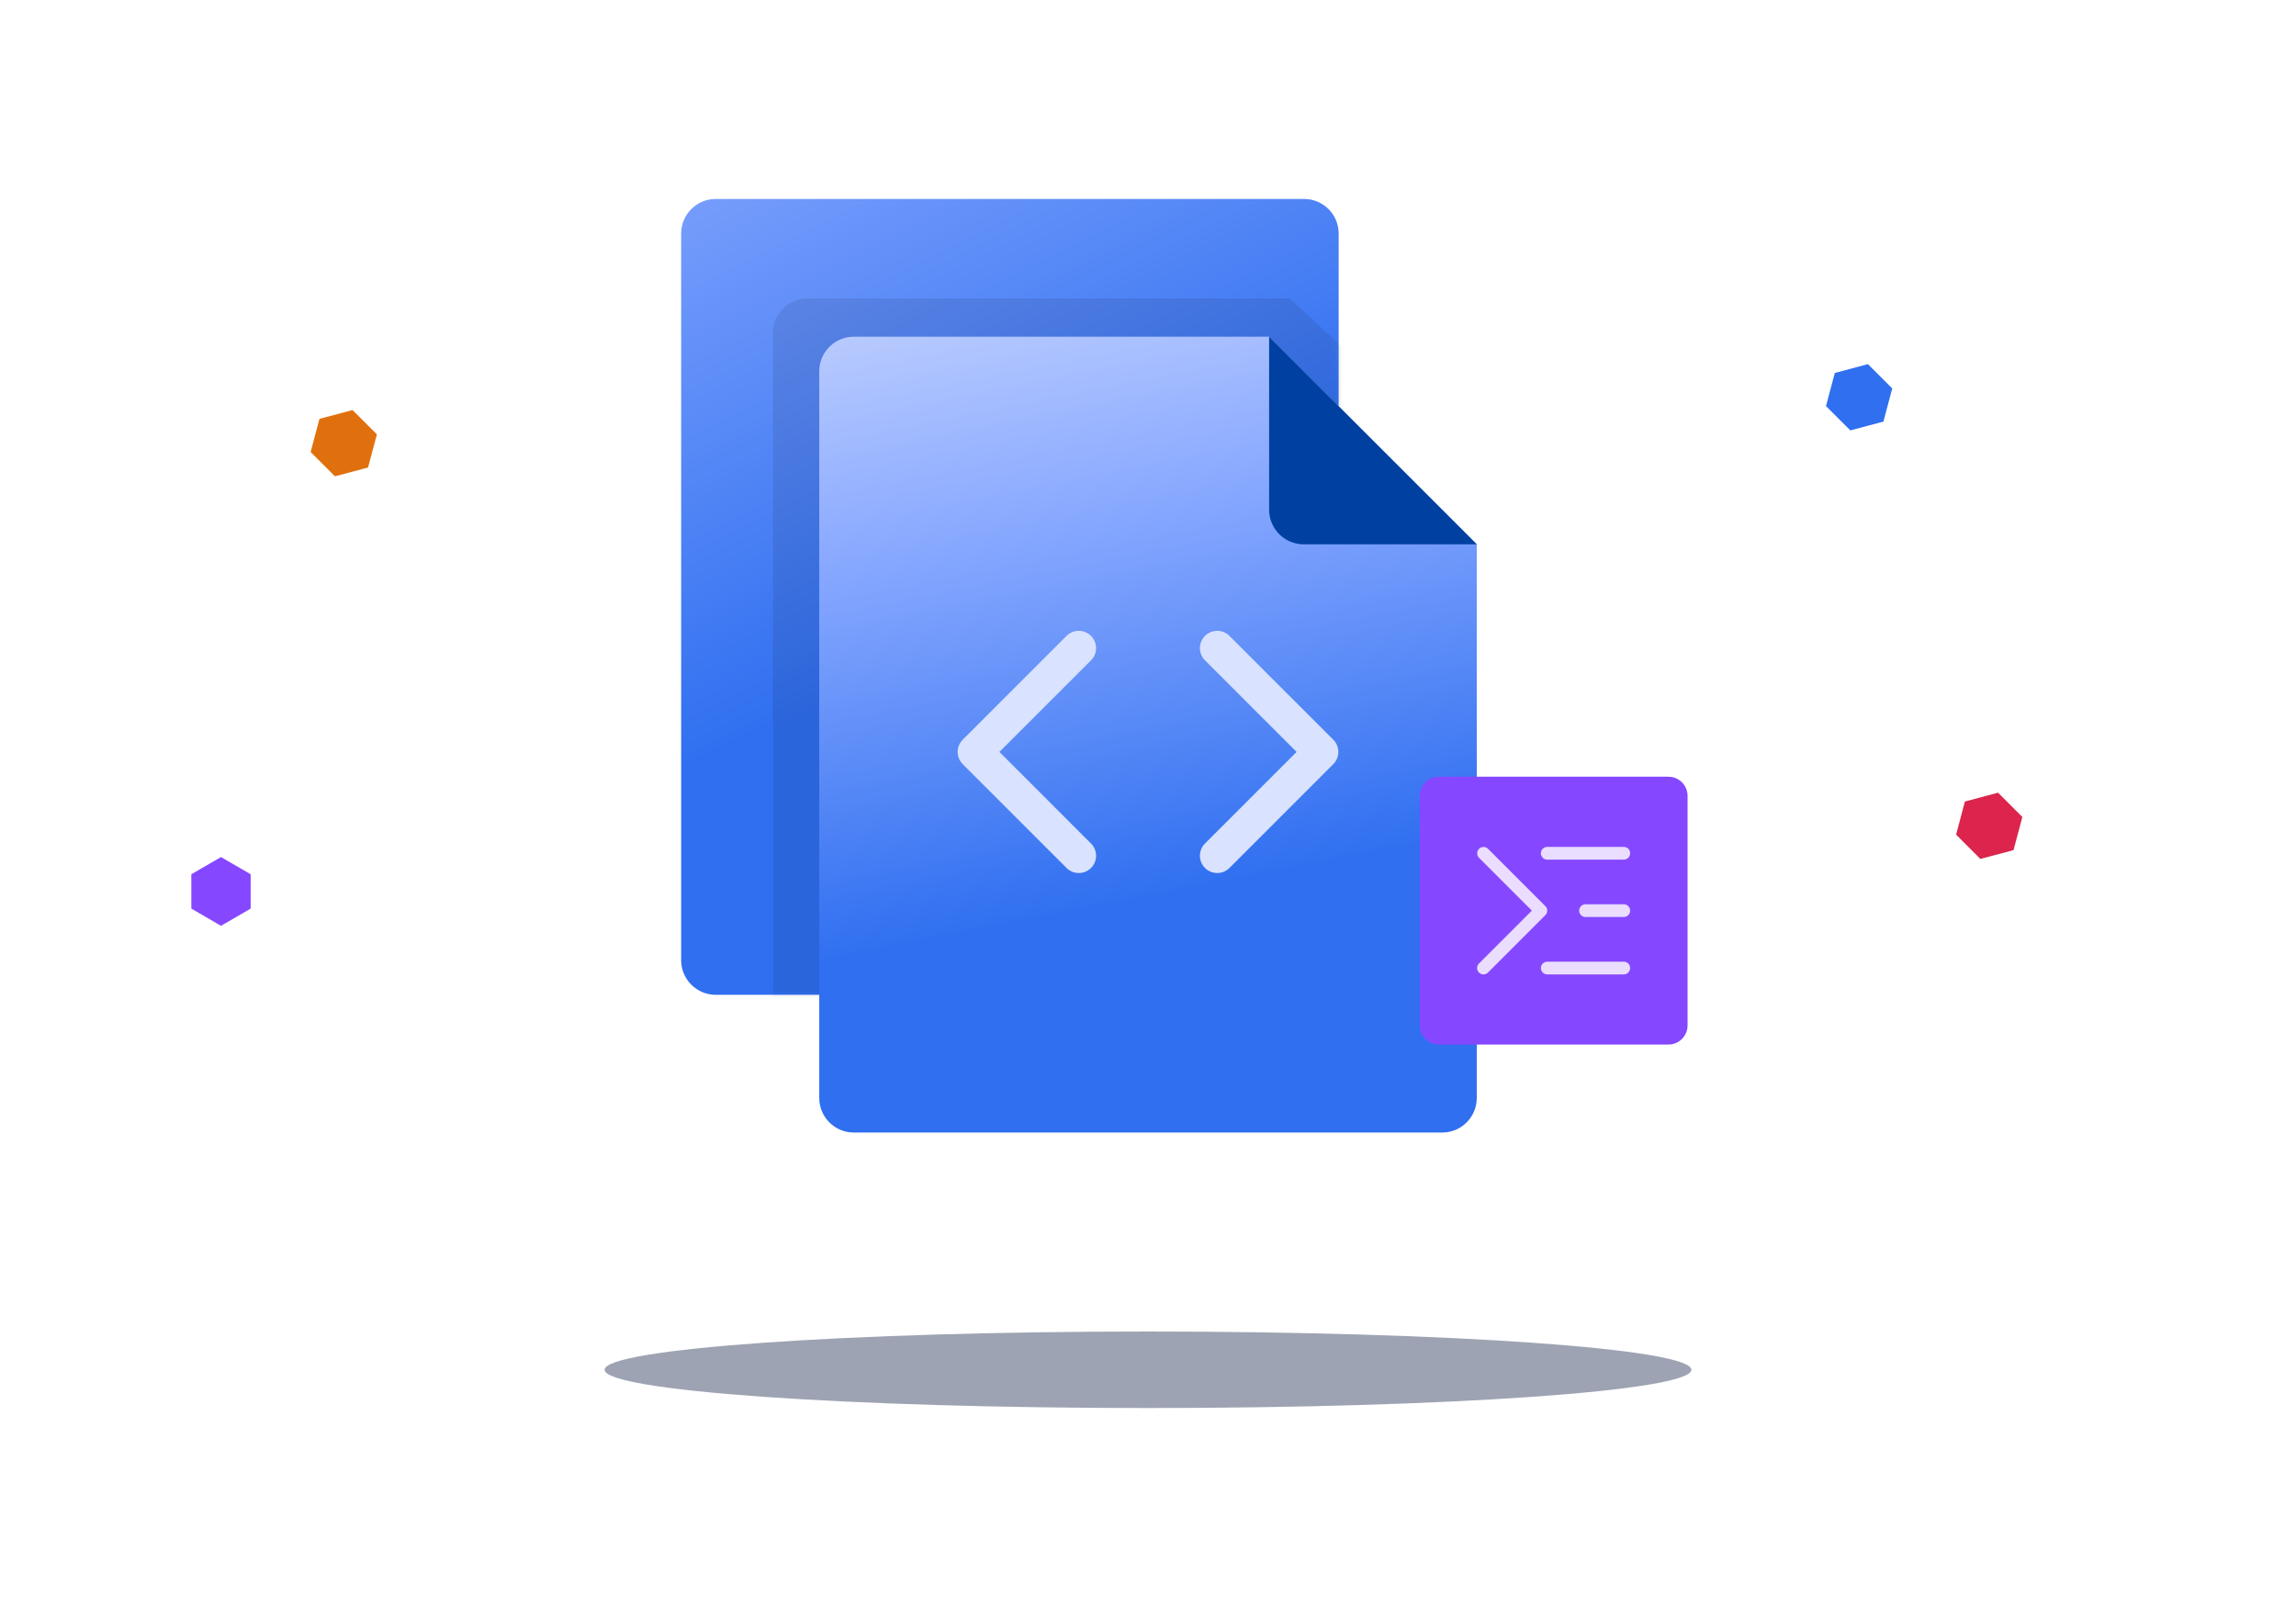
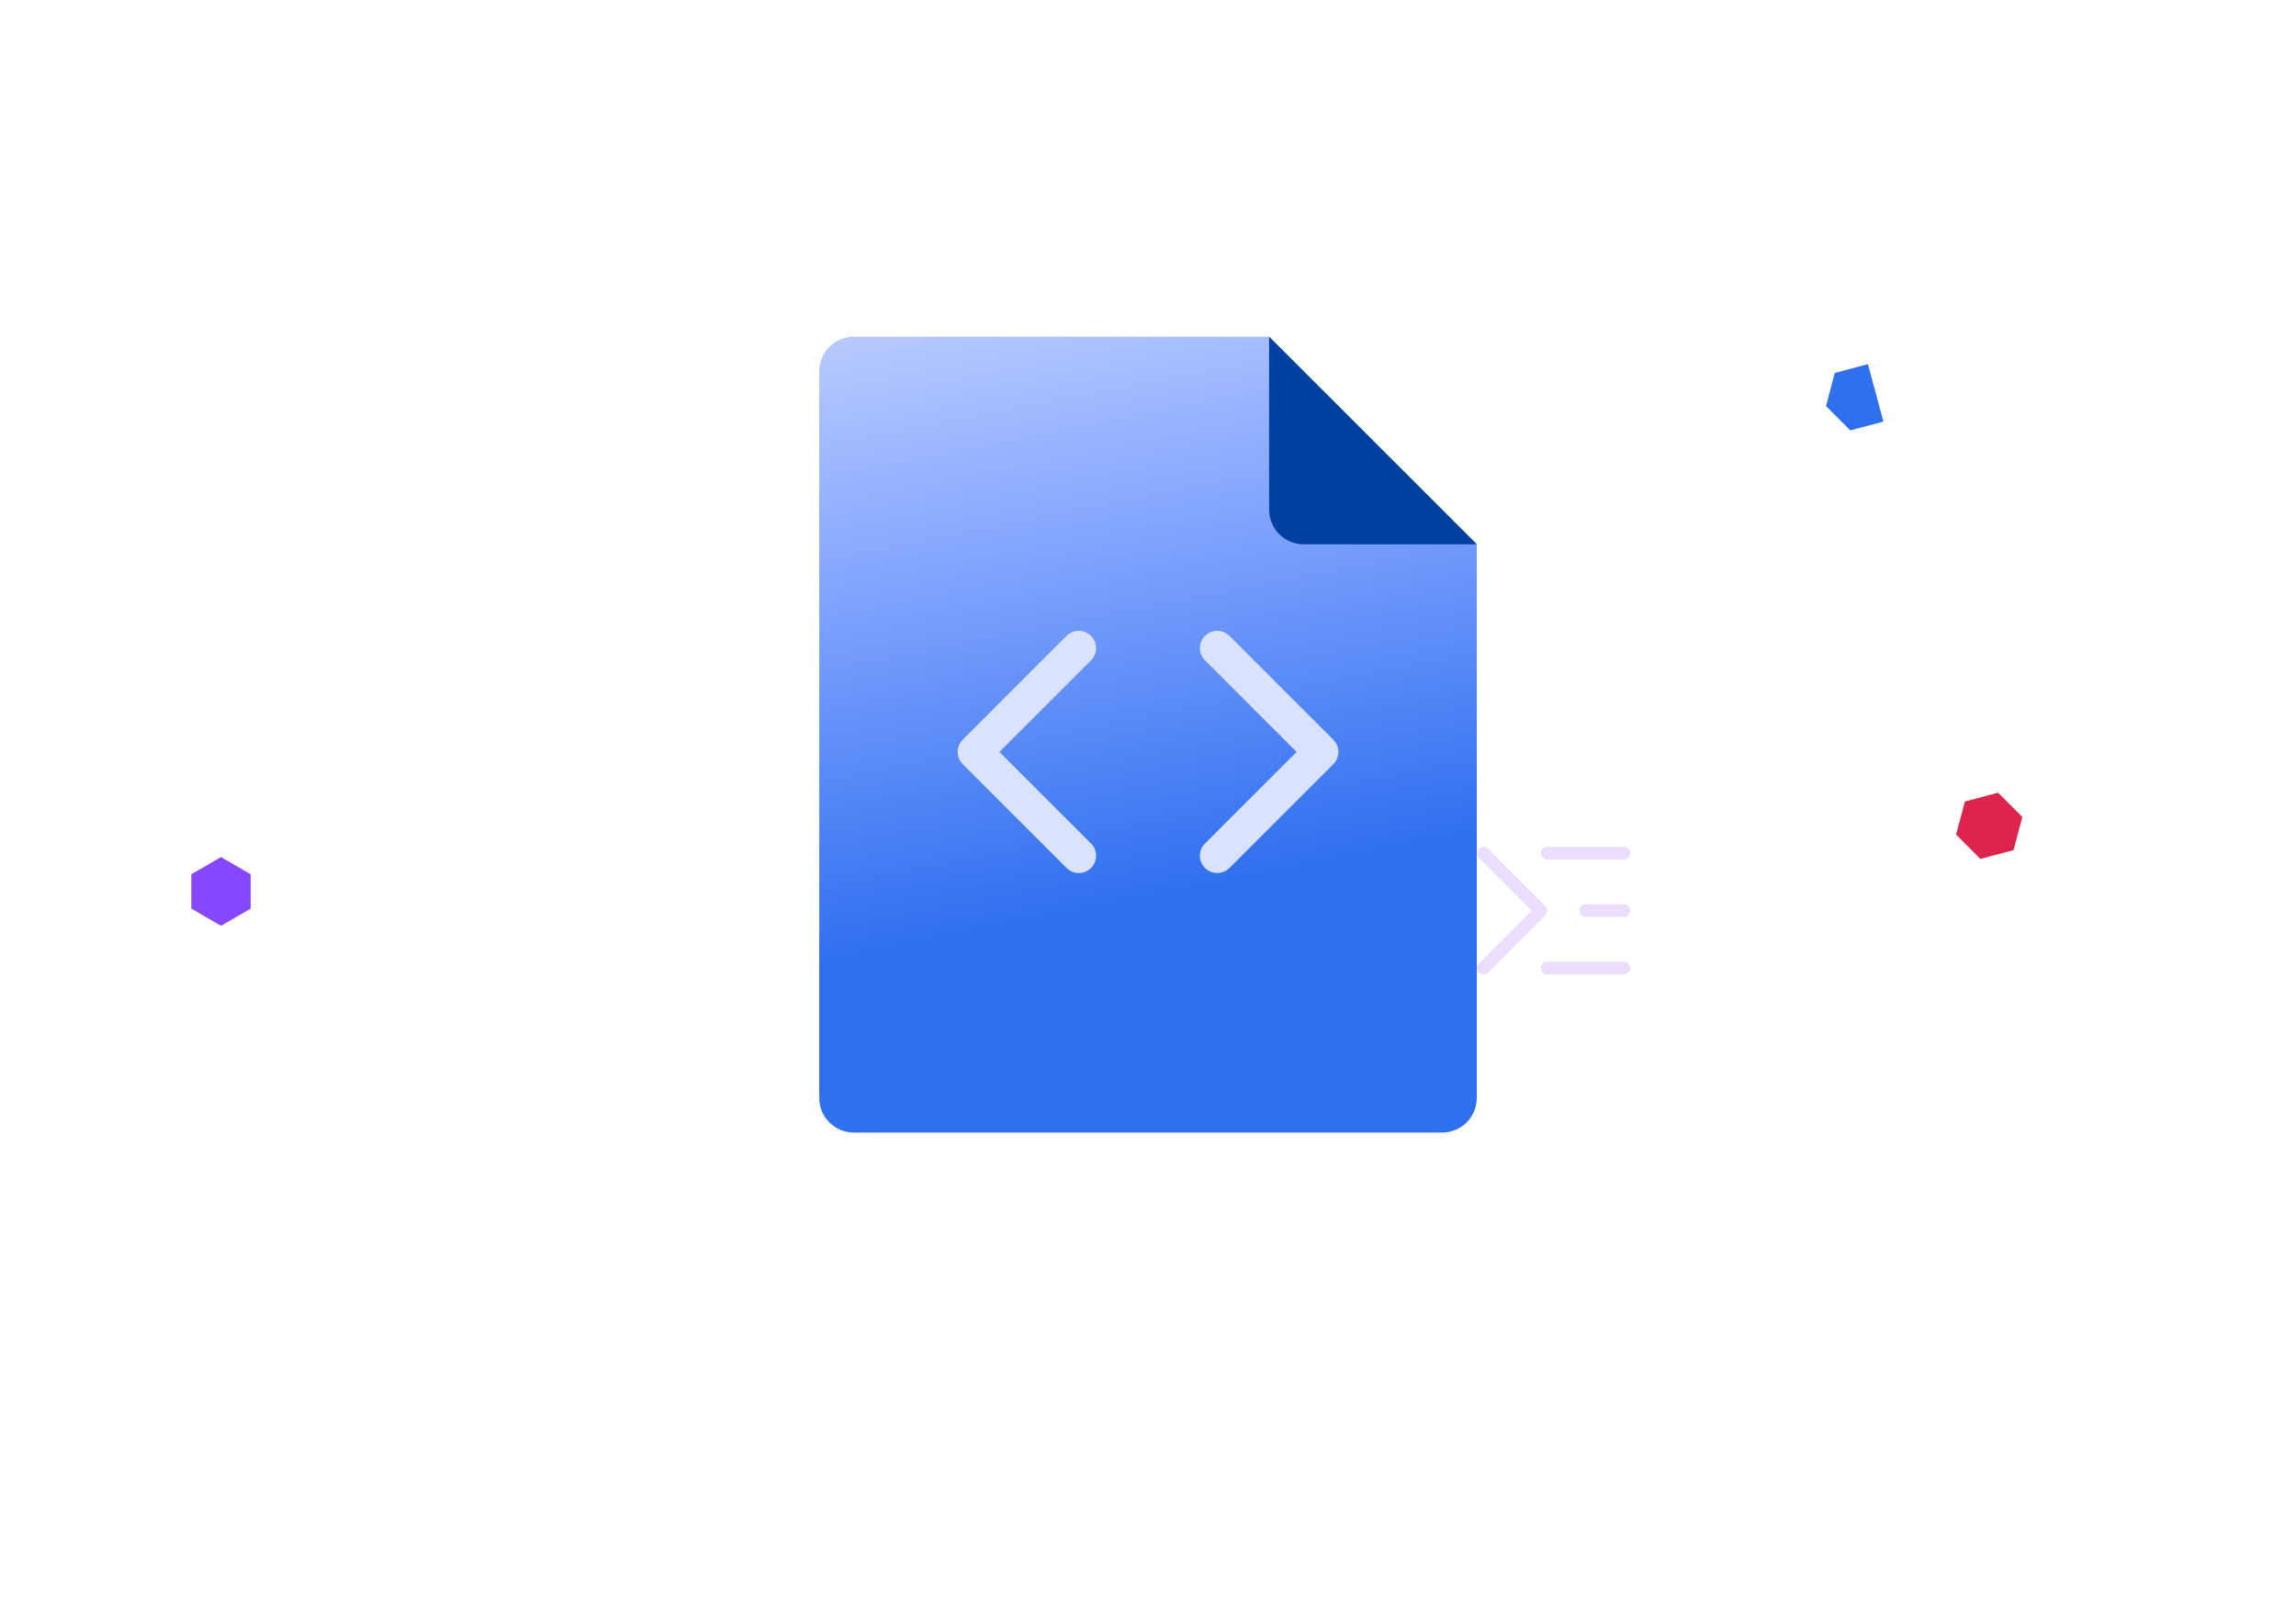
<svg xmlns="http://www.w3.org/2000/svg" width="300" height="210" viewBox="0 0 300 210" fill="none">
  <path d="M28.875 112L25 114.245V118.736L28.875 120.981L32.751 118.736V114.245L28.875 112Z" fill="#8547FF" />
-   <path d="M41.74 54.74L40.588 59.068L43.763 62.243L48.091 61.091L49.244 56.763L46.068 53.587L41.74 54.74Z" fill="#E0700D" />
-   <path d="M239.74 48.74L238.588 53.068L241.763 56.243L246.091 55.091L247.244 50.763L244.068 47.587L239.74 48.74Z" fill="#2F6FF0" />
+   <path d="M239.74 48.74L238.588 53.068L241.763 56.243L246.091 55.091L244.068 47.587L239.74 48.74Z" fill="#2F6FF0" />
  <path d="M256.74 104.74L255.588 109.068L258.763 112.244L263.091 111.091L264.244 106.763L261.068 103.587L256.74 104.74Z" fill="#DC244C" />
-   <path opacity="0.5" d="M150 184C189.212 184 221 181.761 221 179C221 176.239 189.212 174 150 174C110.788 174 79 176.239 79 179C79 181.761 110.788 184 150 184Z" fill="#3D4866" />
-   <path d="M174.913 30.522V102.87L147.783 130H93.522C91.023 130 89 127.977 89 125.478V30.522C89 28.023 91.023 26 93.522 26H170.391C172.89 26 174.913 28.023 174.913 30.522Z" fill="url(#paint0_linear_10262_36961)" />
  <mask id="mask0_10262_36961" style="mask-type:alpha" maskUnits="userSpaceOnUse" x="89" y="26" width="86" height="104">
    <path d="M174.913 30.522V102.87L147.783 130H93.522C91.023 130 89 127.977 89 125.478V30.522C89 28.023 91.023 26 93.522 26H170.391C172.89 26 174.913 28.023 174.913 30.522Z" fill="url(#paint1_linear_10262_36961)" />
  </mask>
  <g mask="url(#mask0_10262_36961)">
    <g opacity="0.1" filter="url(#filter0_f_10262_36961)">
-       <path d="M186.913 115.87L159.783 143H105.522C103.023 143 101 140.977 101 138.478V43.522C101 41.023 103.023 39 105.522 39H168.5L186.377 55.5C186.377 66.5 186.913 95.839 186.913 115.87Z" fill="#090E1A" />
-     </g>
+       </g>
  </g>
  <path d="M147.781 130.002V107.393C147.781 104.895 149.805 102.871 152.303 102.871H174.912L147.781 130.002Z" fill="#002020" />
  <path d="M188.436 148H111.567C109.068 148 107.045 145.977 107.045 143.478V48.522C107.045 46.023 109.068 44 111.567 44H165.828L192.958 71.13V143.478C192.958 145.977 190.934 148 188.436 148Z" fill="url(#paint2_linear_10262_36961)" />
  <path d="M165.826 44V66.609C165.826 69.107 167.85 71.13 170.348 71.13H192.957L165.826 44Z" fill="#0040A1" />
  <path d="M140.956 114.086C140.377 114.086 139.798 113.865 139.357 113.424L125.792 99.859C124.908 98.975 124.908 97.546 125.792 96.662L139.357 83.097C140.241 82.213 141.67 82.213 142.554 83.097C143.438 83.981 143.438 85.409 142.554 86.293L130.587 98.26L142.554 110.227C143.438 111.111 143.438 112.54 142.554 113.424C142.113 113.865 141.534 114.086 140.956 114.086Z" fill="#D9E2FE" />
  <path d="M159.045 114.086C158.466 114.086 157.887 113.865 157.446 113.424C156.562 112.54 156.562 111.111 157.446 110.227L169.413 98.26L157.446 86.293C156.562 85.409 156.562 83.981 157.446 83.097C158.33 82.213 159.759 82.213 160.643 83.097L174.208 96.662C175.092 97.546 175.092 98.975 174.208 99.859L160.643 113.424C160.202 113.865 159.623 114.086 159.045 114.086Z" fill="#D9E2FE" />
-   <path d="M218 101.5H188C186.619 101.5 185.5 102.619 185.5 104V134C185.5 135.381 186.619 136.5 188 136.5H218C219.381 136.5 220.5 135.381 220.5 134V104C220.5 102.619 219.381 101.5 218 101.5Z" fill="#8547FF" />
  <path d="M193.833 127.335C193.668 127.335 193.507 127.286 193.37 127.194C193.233 127.103 193.126 126.972 193.063 126.82C193 126.668 192.984 126.5 193.016 126.339C193.048 126.177 193.127 126.029 193.244 125.912L200.155 119.001L193.244 112.09C193.092 111.933 193.008 111.723 193.01 111.504C193.012 111.286 193.1 111.077 193.254 110.922C193.409 110.768 193.618 110.68 193.836 110.678C194.055 110.676 194.265 110.76 194.422 110.912L201.922 118.412C202.079 118.568 202.166 118.78 202.166 119.001C202.166 119.222 202.079 119.434 201.922 119.59L194.422 127.09C194.266 127.247 194.054 127.335 193.833 127.335ZM212.166 127.335H202.166C201.945 127.335 201.734 127.247 201.577 127.091C201.421 126.934 201.333 126.722 201.333 126.501C201.333 126.28 201.421 126.068 201.577 125.912C201.734 125.756 201.945 125.668 202.166 125.668H212.166C212.388 125.668 212.599 125.756 212.756 125.912C212.912 126.068 213 126.28 213 126.501C213 126.722 212.912 126.934 212.756 127.091C212.599 127.247 212.388 127.335 212.166 127.335ZM212.166 119.835H207.166C206.945 119.835 206.734 119.747 206.577 119.591C206.421 119.434 206.333 119.222 206.333 119.001C206.333 118.78 206.421 118.568 206.577 118.412C206.734 118.256 206.945 118.168 207.166 118.168H212.166C212.388 118.168 212.599 118.256 212.756 118.412C212.912 118.568 213 118.78 213 119.001C213 119.222 212.912 119.434 212.756 119.591C212.599 119.747 212.388 119.835 212.166 119.835ZM212.166 112.335H202.166C201.945 112.335 201.734 112.247 201.577 112.091C201.421 111.934 201.333 111.722 201.333 111.501C201.333 111.28 201.421 111.068 201.577 110.912C201.734 110.756 201.945 110.668 202.166 110.668H212.166C212.388 110.668 212.599 110.756 212.756 110.912C212.912 111.068 213 111.28 213 111.501C213 111.722 212.912 111.934 212.756 112.091C212.599 112.247 212.388 112.335 212.166 112.335Z" fill="#EADDFF" />
  <defs>
    <filter id="filter0_f_10262_36961" x="93" y="31" width="101.912" height="120" filterUnits="userSpaceOnUse" color-interpolation-filters="sRGB">
      <feFlood flood-opacity="0" result="BackgroundImageFix" />
      <feBlend mode="normal" in="SourceGraphic" in2="BackgroundImageFix" result="shape" />
      <feGaussianBlur stdDeviation="4" result="effect1_foregroundBlur_10262_36961" />
    </filter>
    <linearGradient id="paint0_linear_10262_36961" x1="71" y1="-74.5" x2="145.162" y2="73.406" gradientUnits="userSpaceOnUse">
      <stop stop-color="#D9E2FE" />
      <stop offset="0.485" stop-color="#89A9FF" />
      <stop offset="1" stop-color="#2F6FF0" />
    </linearGradient>
    <linearGradient id="paint1_linear_10262_36961" x1="61" y1="-80" x2="121.511" y2="41.252" gradientUnits="userSpaceOnUse">
      <stop stop-color="#D9E2FE" />
      <stop offset="0.485" stop-color="#89A9FF" />
      <stop offset="1" stop-color="#2F6FF0" />
    </linearGradient>
    <linearGradient id="paint2_linear_10262_36961" x1="141.327" y1="17.024" x2="160.841" y2="115.745" gradientUnits="userSpaceOnUse">
      <stop stop-color="#D9E2FE" />
      <stop offset="0.485" stop-color="#89A9FF" />
      <stop offset="1" stop-color="#2F6FF0" />
    </linearGradient>
  </defs>
</svg>